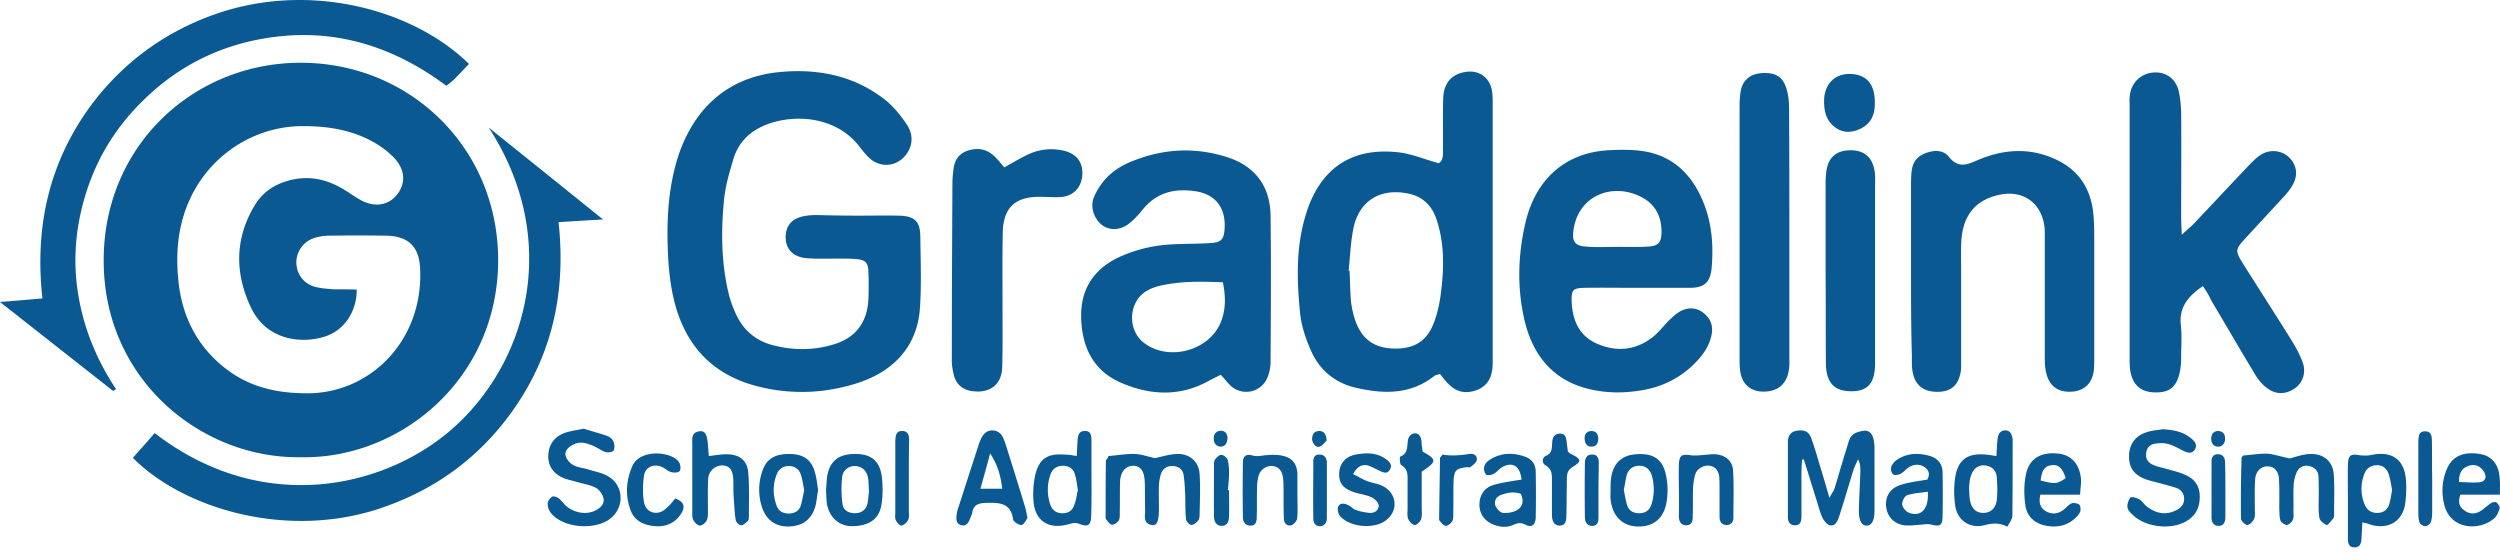
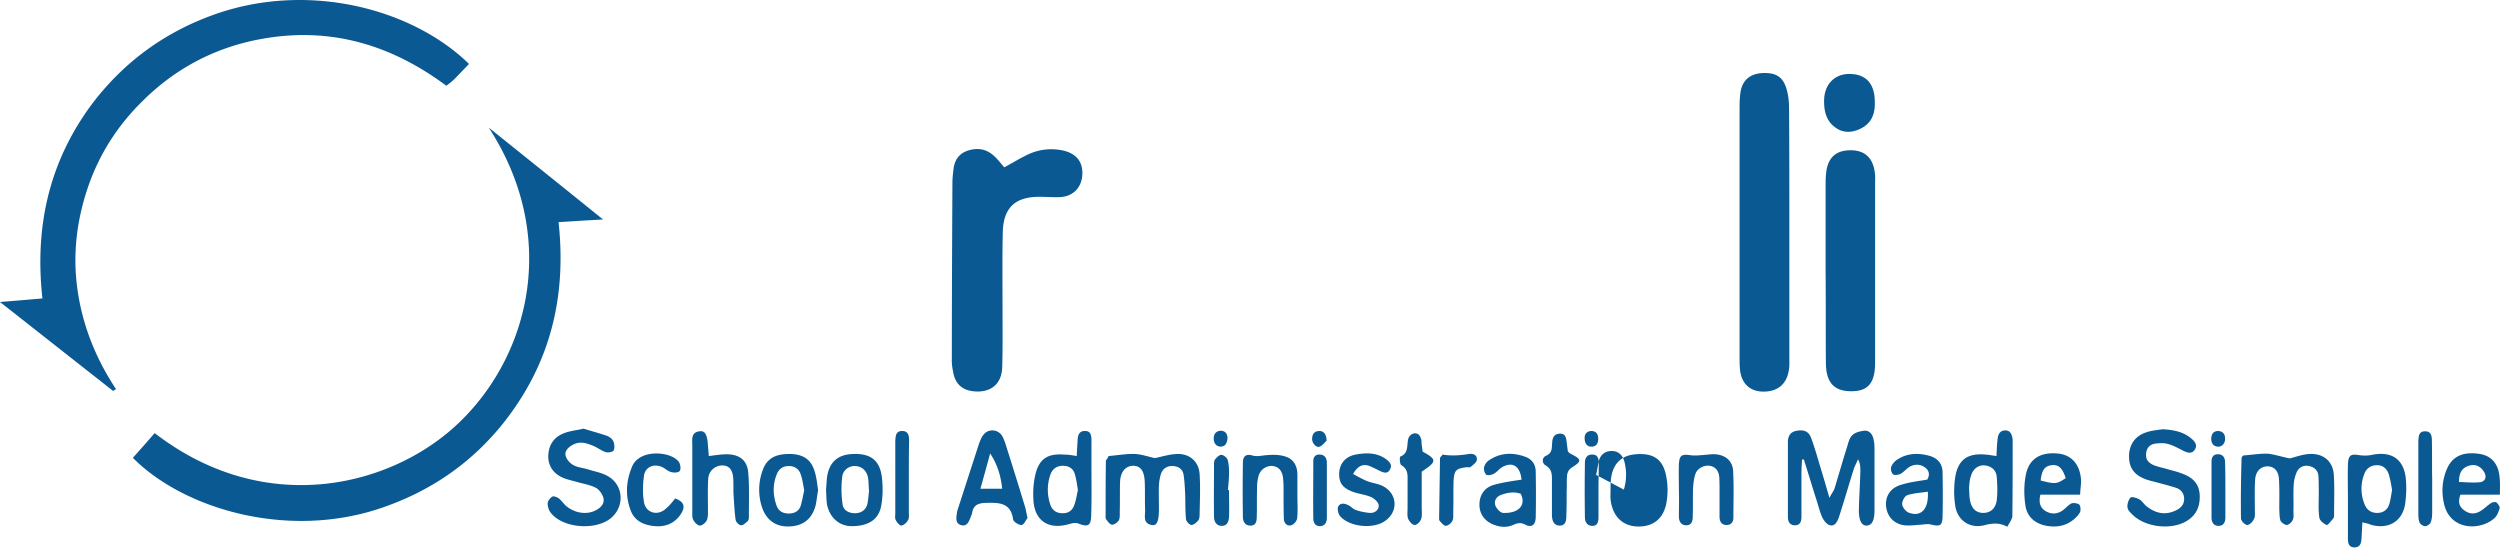
<svg xmlns="http://www.w3.org/2000/svg" fill="none" viewBox="0 0 174 39">
-   <path fill="#0A5992" d="M20.934 31.823c-6.93.102-13.697-5.393-13.717-13.635-.041-7.997 6.213-13.8 13.676-13.82 7.587-.02 13.758 5.864 13.779 13.717 0 8.345-6.87 13.881-13.738 13.738Zm3.896-11.667c0 1.559-.902 2.87-2.256 3.28-1.763.534-4.08.165-5.126-2.07-1.107-2.358-1.107-4.757.267-7.053.574-.964 1.435-1.518 2.522-1.784 1.271-.308 2.44-.062 3.547.574.472.267.923.615 1.394.861.964.492 1.907.308 2.481-.451.595-.78.533-1.702-.205-2.501a5.974 5.974 0 0 0-1.189-.964c-1.6-.984-3.342-1.271-5.188-1.271-3.895 0-7.504 2.686-8.468 6.869-.307 1.312-.328 2.644-.184 3.977.266 2.481 1.353 4.573 3.362 6.09 1.64 1.25 3.527 1.66 5.578 1.66 4.408.021 8.14-3.69 7.873-8.734-.082-1.517-.861-2.214-2.378-2.235-1.333-.02-2.666-.02-3.999 0-.328 0-.676.062-1.004.164a1.798 1.798 0 0 0-1.23 1.62c-.021.779.41 1.476 1.189 1.743.45.143.922.164 1.394.205.554 0 1.087 0 1.62.02ZM59.626 15.01c.984 0 1.988-.02 2.973 0 1.066.04 1.435.39 1.455 1.435.02 1.64.082 3.28-.02 4.921-.144 2.4-1.456 4.1-3.63 5.024-.922.39-1.947.635-2.952.779a12.398 12.398 0 0 1-4.675-.267c-3.116-.779-5.023-2.768-5.823-5.843-.266-1.026-.39-2.092-.45-3.137-.103-2.01-.062-4.02.41-6.008.266-1.148.676-2.215 1.29-3.22 1.375-2.214 3.425-3.403 5.967-3.67 2.625-.266 5.126.185 7.28 1.805.635.472 1.189 1.128 1.64 1.804.43.615.492 1.354.04 2.03-.594.902-1.763 1.087-2.583.37-.287-.247-.512-.554-.738-.841-1.743-2.256-4.941-2.297-6.89-1.333-.901.45-1.537 1.168-1.845 2.112-.287.943-.574 1.907-.676 2.87-.226 2.256-.205 4.511.348 6.726.103.389.246.779.41 1.148.493 1.168 1.354 1.968 2.584 2.296 1.374.37 2.768.39 4.142 0 1.66-.451 2.501-1.558 2.563-3.28.02-.575.02-1.17 0-1.743-.02-.718-.185-.902-.902-.964-.718-.041-1.436-.02-2.153-.02-.451 0-.882 0-1.333-.042-.861-.102-1.353-.615-1.374-1.394-.02-.8.37-1.333 1.23-1.517.287-.062.615-.082.923-.082.943.02 1.866.04 2.788.04ZM100.222 26.02c-.205.082-.328.082-.39.144-1.66 1.312-3.547 1.271-5.474.82-1.435-.328-2.522-1.23-3.117-2.583-.369-.841-.676-1.743-.758-2.645-.226-2.256-.287-4.511.369-6.705.225-.78.553-1.558 1.004-2.215 1.313-1.927 3.281-2.48 5.475-2.234.923.102 1.825.492 2.809.758.349-.225.287-.656.287-1.045.021-1.17-.02-2.317.021-3.486.041-1.066.594-1.681 1.578-1.825.944-.143 1.682.41 1.825 1.374.041.307.041.615.041.922v17.531c0 .267 0 .554-.02.82-.082.698-.39 1.23-1.087 1.497-.656.246-1.292.185-1.825-.287-.307-.266-.533-.574-.738-.84Zm-6.356-7.176h.061c.041.718.041 1.435.103 2.153.061.472.164.943.328 1.394.451 1.23 1.333 1.846 2.645 1.866 1.435.041 2.337-.513 2.83-1.886.266-.718.409-1.517.492-2.297.184-1.599.184-3.198-.329-4.757-.307-.963-.943-1.64-1.988-1.845-1.887-.39-3.363.451-3.794 2.338-.205.984-.246 2.009-.348 3.034ZM153.327 19.91c-1.087.738-1.681 1.518-1.538 2.748.082.718.02 1.435.02 2.153 0 .348-.02.677-.082 1.025-.225 1.087-.696 1.497-1.742 1.476-.985-.02-1.559-.512-1.722-1.538-.041-.266-.041-.553-.041-.82V7.342c0-.246-.021-.472.02-.718a1.752 1.752 0 0 1 1.722-1.579c.82-.04 1.498.472 1.682 1.333.102.451.143.943.163 1.415.021 2.42 0 4.839 0 7.279 0 .369.021.717.041 1.27.39-.368.657-.573.882-.82 1.271-1.332 2.523-2.685 3.794-4.018.267-.267.533-.554.841-.738a1.598 1.598 0 0 1 1.906.143c.533.492.697 1.169.349 1.866-.165.328-.41.636-.656.902-.902.984-1.805 1.948-2.706 2.932-.678.738-.698.84-.186 1.682 1.128 1.784 2.276 3.567 3.403 5.372.309.492.576 1.004.78 1.537.266.698.041 1.415-.533 1.825-.594.41-1.25.451-1.824.062-.39-.246-.719-.636-.944-1.026-1.045-1.722-2.05-3.465-3.076-5.187-.143-.348-.347-.636-.553-.964ZM113.857 20.033c-1.189 0-2.399-.02-3.588 0-.779.02-.902.144-.882.902.041 1.313.492 2.44 1.784 2.994 1.374.595 2.748.451 3.937-.533.389-.328.697-.738 1.066-1.107.246-.226.492-.472.8-.636.512-.266 1.066-.266 1.558.103.512.39.718.902.595 1.537-.165.841-.657 1.497-1.251 2.071-.923.902-2.03 1.476-3.301 1.743-1.251.246-2.522.287-3.753.02-2.686-.553-4.162-2.378-4.736-4.92-.512-2.256-.431-4.532.103-6.787.676-2.788 2.604-4.777 5.741-4.962.84-.04 1.701-.062 2.542.082 1.722.287 2.973 1.312 3.773 2.87.861 1.661 1.046 3.425.882 5.27-.103.984-.513 1.353-1.538 1.353h-3.732Zm-1.312-2.85c.717 0 1.435.02 2.153-.02.738-.041.943-.287.943-1.046 0-1.087-.472-1.948-1.435-2.42-1.989-1.004-4.368-.102-4.696 2.338-.102.78.103 1.087.902 1.128.698.061 1.415.02 2.133.02ZM84.967 26.082l-.738.369c-2.03 1.169-4.142 1.087-6.213.185-1.989-.861-2.747-2.584-2.768-4.634-.02-1.969.964-3.363 2.768-4.163a9.993 9.993 0 0 1 3.363-.82c.964-.061 1.907-.04 2.87-.102.76-.041.944-.267.985-1.025.082-1.436-.636-2.379-2.05-2.584-1.395-.205-2.646.062-3.61 1.23-.287.349-.573.677-.922.964-.595.513-1.353.574-1.886.205-.575-.39-.903-1.23-.657-1.907.165-.43.431-.86.718-1.21.574-.697 1.353-1.148 2.194-1.455 2.05-.78 4.121-.882 6.233-.246 2.03.594 3.158 2.009 3.178 4.142.041 3.383.02 6.766 0 10.149 0 .328-.061.676-.184 1.005a1.596 1.596 0 0 1-2.645.615c-.205-.205-.39-.451-.636-.718Zm.144-6.438c-1.272-.041-2.502-.082-3.753.123-.492.082-1.025.184-1.455.43-1.333.677-1.497 2.687-.328 3.63 1.722 1.373 4.633.594 5.413-1.456.328-.84.328-1.723.123-2.727ZM133.008 18.844v-5.741c0-.308 0-.615.02-.923.021-.615.205-1.148.799-1.435.636-.307 1.395-.369 1.804.164.719.882 1.354.513 2.133.185 1.744-.718 3.527-.82 5.27-.02 1.64.737 2.501 2.07 2.665 3.833.061.636.061 1.292.061 1.948v7.894c0 .308 0 .615-.02.923-.082.922-.574 1.476-1.436 1.579-1.003.102-1.66-.329-1.885-1.292-.103-.39-.103-.82-.103-1.21v-8.714c-.102-1.866-1.497-2.912-3.321-2.44-1.538.39-2.359 1.415-2.482 3.117-.041.676-.02 1.373-.02 2.05v6.254c0 .266.02.553-.021.82-.143.943-.655 1.415-1.558 1.435-.984.02-1.599-.41-1.783-1.333-.082-.369-.062-.738-.062-1.127-.061-2.01-.061-3.999-.061-5.967Z" />
-   <path fill="#0A5992" d="M7.873 27.21C5.29 25.18 2.686 23.13 0 21.017c1.066-.081 1.968-.163 2.953-.246-.554-5.002.471-9.493 3.403-13.47 2.235-2.974 5.126-5.085 8.632-6.316C21.53-1.31 28.746.637 32.642 4.45c-.328.349-.656.677-.984 1.026a5.419 5.419 0 0 1-.595.492c-3.772-2.81-7.935-4.08-12.61-3.301-3.24.533-6.09 1.968-8.447 4.285-1.804 1.743-3.117 3.793-3.916 6.171-.78 2.338-1.046 4.716-.677 7.177.37 2.46 1.292 4.716 2.665 6.787-.082.04-.143.082-.205.123ZM34.017 8.88c2.604 2.09 5.187 4.161 7.955 6.396-1.169.062-2.091.123-3.096.185.574 5.27-.615 9.944-3.875 14.025-2.255 2.809-5.126 4.756-8.57 5.905-6.541 2.173-13.718-.02-17.183-3.527.513-.574 1.025-1.148 1.517-1.722 7.833 6.048 16.813 3.67 21.406-.944 4.737-4.715 6.705-12.835 1.846-20.319ZM124.539 16.26v8.612c0 .308.021.615-.041.923-.164 1.005-.861 1.517-1.907 1.456-.902-.062-1.435-.656-1.496-1.64-.021-.267-.021-.554-.021-.82V7.67c0-.41 0-.82.062-1.23.123-.862.676-1.313 1.537-1.354.944-.04 1.436.267 1.682 1.148.123.43.164.882.164 1.313.02 2.911.02 5.823.02 8.714ZM69.898 11.647c.533-.287.963-.553 1.415-.779.84-.451 1.742-.595 2.686-.39.902.206 1.373.78 1.332 1.661-.04.903-.635 1.538-1.558 1.58-.471.02-.964-.021-1.435-.021-1.661 0-2.481.738-2.543 2.399-.04 1.701-.02 3.424-.02 5.126 0 1.435.02 2.87-.02 4.305-.021 1.21-.82 1.846-2.03 1.702-.718-.082-1.19-.471-1.354-1.189-.082-.37-.143-.738-.123-1.107 0-4.06.02-8.14.041-12.2 0-.349.041-.677.082-1.025.103-.677.472-1.107 1.148-1.271.656-.165 1.21-.021 1.702.45.226.206.41.452.677.76ZM127.062 18.967v-5.946c0-.349 0-.677.042-1.025.123-1.046.697-1.538 1.702-1.538.984 0 1.558.533 1.681 1.558.041.267.02.554.02.82v12.487c-.02 1.333-.492 1.887-1.599 1.907-1.23.02-1.804-.574-1.825-1.927-.021-2.091 0-4.203-.021-6.336.021 0 .021 0 0 0ZM125.422 31.987a15.42 15.42 0 0 0-.041.984v2.973c0 .349-.082.636-.492.615-.329-.02-.451-.266-.451-.574v-5.228c0-.43.205-.718.635-.78.472-.081.82.042.984.513.287.759.492 1.559.738 2.338.165.553.329 1.107.533 1.825.165-.328.308-.492.37-.698.286-.943.553-1.886.86-2.85.083-.287.165-.635.37-.82.184-.184.512-.266.8-.307.348-.041.574.205.656.533.061.225.082.471.082.697v4.306c0 .717-.184 1.045-.533 1.066-.37.02-.574-.37-.554-1.148.02-.882.082-1.764.102-2.645 0-.267 0-.533-.163-.82-.103.246-.227.471-.308.717-.266.84-.513 1.702-.779 2.543-.082.266-.165.533-.247.779-.102.287-.266.635-.614.553-.206-.04-.411-.307-.534-.533-.164-.369-.266-.779-.389-1.168-.308-.964-.595-1.928-.902-2.891-.021.02-.082.02-.123.02ZM159.376 31.905c.411-.103.882-.287 1.395-.308.943-.04 1.599.513 1.661 1.436.061.922.02 1.845.02 2.768 0 .102 0 .225-.061.287-.143.164-.37.471-.452.451-.204-.082-.492-.308-.512-.513-.082-.533-.041-1.086-.041-1.64 0-.41 0-.82-.021-1.23-.02-.39-.267-.636-.635-.718-.369-.082-.697.062-.862.39a2.576 2.576 0 0 0-.225.881c-.041.616 0 1.23-.02 1.846 0 .205.041.43-.041.615-.061.164-.267.348-.41.369-.144 0-.39-.164-.452-.308-.082-.246-.061-.533-.082-.8 0-.676.021-1.373-.02-2.05-.02-.594-.329-.902-.759-.922-.491-.02-.861.328-.902.922-.041.677-.02 1.374-.02 2.05 0 .247.041.513-.062.698-.081.184-.308.41-.471.41-.143 0-.431-.287-.431-.451-.021-1.395 0-2.789.041-4.203 0-.083.102-.164.123-.185.614-.041 1.168-.143 1.722-.123.492.061.964.225 1.517.328ZM77.156 31.741c.676-.061 1.27-.164 1.845-.144.451.021.902.185 1.374.287.512-.102 1.066-.287 1.62-.287.84 0 1.435.554 1.496 1.374.062.943.02 1.907 0 2.87 0 .124-.02.308-.102.39-.123.144-.308.308-.472.308-.144-.02-.348-.246-.369-.39-.061-.574-.04-1.148-.061-1.743-.02-.45-.041-.881-.103-1.312-.041-.39-.308-.615-.697-.656-.41-.04-.738.144-.882.533a3.446 3.446 0 0 0-.143.8c-.02.553 0 1.087 0 1.64 0 .882-.144 1.21-.513 1.128-.636-.123-.43-.677-.45-1.087-.022-.615 0-1.23-.022-1.845-.02-.82-.287-1.19-.82-1.19-.533.021-.881.431-.902 1.149-.02.676 0 1.353-.02 2.05 0 .205.02.43-.062.595-.082.143-.307.307-.471.307-.144 0-.287-.205-.41-.369-.062-.061-.041-.205-.041-.307 0-1.272 0-2.522.02-3.793.061-.082.164-.226.185-.308ZM150.518 29.875c.738.041 1.436.164 2.01.656.245.205.45.472.204.8-.204.267-.471.184-.737.061-.37-.184-.719-.39-1.108-.492-.287-.082-.594-.061-.902-.02-.37.061-.595.308-.615.718-.041.41.204.635.533.779.307.123.656.184.984.287.369.102.718.184 1.067.328.696.266 1.127.717 1.148 1.517.02.78-.267 1.394-.964 1.784-1.046.595-2.748.41-3.65-.41-.164-.164-.39-.349-.411-.554-.041-.225.063-.533.206-.697.082-.082.431.02.615.123.205.123.329.349.513.492.615.472 1.271.636 2.01.287.368-.164.614-.43.594-.86-.02-.37-.247-.636-.615-.739-.39-.123-.78-.226-1.17-.328-.286-.082-.594-.144-.881-.246-.82-.308-1.168-.8-1.168-1.6 0-.82.429-1.435 1.23-1.68.349-.124.737-.144 1.107-.206ZM40.619 29.834c.512.164 1.066.308 1.599.492.184.062.39.205.471.39.083.184.103.471.021.635-.041.103-.369.164-.533.123-.328-.102-.595-.328-.902-.45-.451-.185-.902-.329-1.374-.083-.328.164-.615.43-.533.78.061.245.307.533.553.656.288.164.657.184.985.287.45.143.943.225 1.353.45 1.087.575 1.25 1.99.369 2.85-1.005.985-3.424.841-4.285-.266-.144-.164-.226-.43-.226-.656 0-.164.164-.369.308-.472.102-.061.328.021.45.103.185.143.329.349.493.513.636.553 1.538.676 2.173.287.328-.185.554-.472.451-.841-.082-.267-.287-.554-.512-.677-.349-.184-.78-.266-1.169-.369-.349-.102-.738-.184-1.066-.307-.656-.267-1.066-.759-1.087-1.477 0-.738.328-1.332 1.025-1.62.41-.184.903-.225 1.436-.348ZM71.517 36.047c-.103.123-.246.471-.41.492-.185.02-.575-.226-.595-.39-.164-1.189-1.005-1.168-1.907-1.148-.513.02-.861.144-.943.697-.02.103-.062.185-.103.287-.123.328-.266.697-.697.554-.369-.123-.307-.492-.266-.8.02-.205.102-.39.164-.594.45-1.395.902-2.789 1.353-4.183.082-.246.184-.513.349-.718.348-.43 1.004-.369 1.291.103.082.143.144.307.205.471.472 1.497.944 2.994 1.395 4.49.061.206.082.41.164.739Zm-1.764-2.03c-.102-.923-.328-1.681-.84-2.46-.205.779-.43 1.578-.677 2.46h1.517ZM138.954 31.741c.02-.492.041-.861.082-1.23.04-.287.163-.533.492-.554.348-.02.472.205.533.513 0 .04.02.061.02.102 0 1.784 0 3.548-.02 5.331 0 .226-.206.472-.349.759-.574-.307-1.066-.246-1.62-.102-1.005.246-1.865-.35-2.01-1.374a6.8 6.8 0 0 1-.02-1.825c.165-1.333.841-1.845 2.153-1.722.247.02.431.061.739.102Zm-1.908 2.215c.021.369.021.615.062.84.102.595.43.902.923.902.492 0 .86-.287.943-.881.062-.534.041-1.087 0-1.62-.041-.451-.328-.738-.8-.8-.431-.061-.84.205-.985.697-.122.328-.122.656-.143.861ZM164.42 36.354c-.02.43-.041.8-.061 1.17-.022.286-.104.553-.451.573-.431.02-.493-.287-.493-.615v-2.665c0-.82-.02-1.64 0-2.46.021-.677.184-.78.799-.677.288.04.595.04.862-.021 1.414-.287 2.276.328 2.378 1.763.041.513.02 1.026-.041 1.538-.143 1.292-1.148 1.927-2.419 1.558-.165-.082-.328-.102-.574-.164Zm2.07-2.255c-.061-.349-.123-.718-.225-1.066-.123-.39-.39-.656-.819-.656-.411 0-.739.205-.883.594a2.807 2.807 0 0 0 .041 2.194c.164.37.493.554.903.533.429-.02.697-.266.799-.656.082-.287.123-.595.184-.943ZM74.941 31.741c.02-.41.041-.78.062-1.148.02-.349.143-.615.533-.595.369 0 .41.287.43.574v2.05c0 1.087.021 2.195-.02 3.281-.02.657-.205.8-.84.554-.308-.123-.513-.02-.78.041-1.374.37-2.317-.267-2.399-1.681-.04-.595 0-1.23.144-1.825.266-1.066.86-1.435 1.968-1.353.287 0 .554.04.902.102Zm.082 2.358c-.061-.328-.102-.718-.205-1.066-.102-.41-.41-.615-.84-.615-.41 0-.718.205-.862.594a3.18 3.18 0 0 0-.02 2.092c.123.39.41.615.84.615.431.02.718-.205.841-.595.123-.328.164-.656.246-1.025ZM49.333 31.741c.492-.061.86-.123 1.23-.123.902 0 1.456.41 1.517 1.312.082 1.005.041 2.05.041 3.055 0 .103-.02.226-.082.287-.143.123-.328.308-.471.287-.144-.02-.349-.225-.37-.39-.081-.573-.102-1.147-.143-1.721-.02-.37 0-.76-.02-1.128-.041-.615-.267-.902-.718-.923a.98.98 0 0 0-1.025.923c-.041.676-.02 1.353-.02 2.05 0 .267.02.574-.062.8-.062.184-.328.41-.492.41-.164 0-.39-.226-.472-.41-.082-.164-.062-.39-.062-.595v-4.593c0-.39-.102-.881.493-.963.39-.062.553.225.594.984.02.205.041.43.062.738ZM144.777 34.427h-2.768c-.123.554-.021.902.369 1.148.431.246.84.205 1.23-.082.185-.143.349-.348.554-.45.143-.062.39-.021.533.06.102.062.123.308.102.452-.02.123-.123.246-.204.348-.575.636-1.292.84-2.133.697-.819-.143-1.393-.635-1.497-1.455-.102-.718-.102-1.497.061-2.215.268-1.087 1.107-1.497 2.298-1.353.881.123 1.434.759 1.516 1.784.022.287-.041.594-.061 1.066Zm-2.748-.984c1.026.266 1.128.246 1.744-.164-.226-.697-.492-.964-.984-.902-.472.061-.678.328-.76 1.066ZM134.136 33.381c.204-.348.123-.635-.145-.84-.327-.246-.717-.246-1.066-.062-.225.123-.409.37-.635.492-.143.082-.431.123-.533.041-.123-.102-.184-.39-.123-.533.082-.205.267-.41.451-.512.697-.451 1.497-.451 2.255-.226.534.164.862.554.862 1.148.021 1.025.021 2.05 0 3.076-.02.635-.185.697-.841.533-.205-.041-.431 0-.656.02-.431.021-.882.103-1.291.021-.719-.164-1.109-.697-1.15-1.394-.02-.677.349-1.21 1.087-1.415.596-.185 1.19-.246 1.785-.349Zm.041.841c-.533.082-1.005.102-1.436.246-.184.062-.369.43-.349.636.022.205.247.492.451.574.842.328 1.416-.226 1.334-1.456ZM173.994 34.427h-2.747c-.225.595-.021.923.349 1.148.349.226.717.205 1.066-.02.266-.164.472-.39.738-.554.102-.061.308-.082.369-.02.102.102.246.307.205.41-.082.246-.184.533-.389.697-.984.861-3.076.84-3.486-1.046-.185-.84-.123-1.62.204-2.399.39-.902 1.149-1.23 2.298-1.046.799.124 1.311.698 1.373 1.661.041.328.02.656.02 1.17Zm-2.85-.882c.513.021.985.062 1.436.021.409-.041.533-.39.286-.759-.225-.348-.574-.512-.963-.41-.471.123-.759.41-.759 1.148ZM105.902 33.381c-.103-.922-.595-1.25-1.292-.902-.246.123-.41.37-.636.492-.143.082-.43.144-.533.062-.123-.103-.184-.37-.143-.533a.804.804 0 0 1 .348-.472c.8-.533 1.661-.553 2.543-.225.471.184.697.553.697 1.045.02 1.066.02 2.112 0 3.178-.021.513-.287.718-.718.492-.348-.184-.574-.102-.861.021-.471.205-.943.143-1.394-.041-.636-.267-.964-.78-.943-1.435.02-.656.389-1.169 1.066-1.333.594-.164 1.21-.246 1.866-.349Zm-.062.985c-.471-.164-.922-.082-1.374.082-.328.123-.492.41-.389.738.082.205.328.492.533.512.349.02.759-.04 1.025-.225.369-.246.431-.677.205-1.107ZM130.486 7.157c.02.82-.268 1.435-.964 1.784-.574.287-1.189.348-1.743-.041-.697-.472-.841-1.21-.82-1.969.041-1.086.738-1.763 1.702-1.783 1.21-.021 1.845.676 1.825 2.009ZM112.095 34.038c0-.205 0-.41.02-.616.103-1.107.698-1.722 1.723-1.804 1.23-.102 1.907.328 2.132 1.538a4.973 4.973 0 0 1 0 1.907c-.225 1.107-1.004 1.64-2.071 1.578-1.025-.061-1.681-.758-1.804-1.886-.02-.246 0-.471 0-.718 0 0 .02 0 0 0Zm.923.04c.061.35.123.718.225 1.067.123.41.431.574.861.574.431 0 .718-.226.841-.615a3.531 3.531 0 0 0 .021-2.01c-.123-.39-.39-.656-.8-.676-.451-.02-.8.184-.943.635-.082.328-.123.656-.205 1.026ZM94.174 32.992c.349.184.636.348.923.472.348.143.738.184 1.066.328 1.087.492 1.21 1.783.246 2.46-.82.594-2.481.43-3.137-.328-.123-.144-.205-.472-.144-.636.123-.307.451-.266.718-.123.184.082.328.267.513.328a4 4 0 0 0 .984.205c.348.02.635-.205.615-.533-.02-.205-.287-.45-.492-.553-.41-.185-.861-.226-1.272-.37-.758-.266-1.025-.655-.984-1.353.041-.635.452-1.127 1.149-1.25.758-.144 1.496-.144 2.152.348.226.185.41.39.226.697-.185.328-.451.205-.718.082-.246-.123-.492-.246-.738-.348-.39-.123-.758-.041-1.107.574ZM57.492 34.12c.02-.308.041-.595.062-.862.143-1.087.758-1.64 1.845-1.66 1.23-.042 1.866.471 1.989 1.701.061.595.061 1.23-.041 1.825-.144.943-.78 1.476-2.01 1.497-.922.02-1.599-.595-1.783-1.538-.041-.328-.041-.656-.062-.964Zm2.994.06c-.041-.368-.02-.696-.082-.983-.103-.43-.39-.718-.841-.759-.43-.041-.882.246-.943.738a7.415 7.415 0 0 0 .02 1.907c.041.39.37.615.8.636.451.02.8-.185.923-.616.082-.328.082-.676.123-.922ZM56.939 34.12c-.082.45-.103.779-.185 1.107-.267.922-.881 1.394-1.866 1.415-.881.02-1.538-.431-1.845-1.313a3.913 3.913 0 0 1 .04-2.604c.288-.8.862-1.128 1.846-1.128.902 0 1.477.329 1.743 1.128.164.472.205.984.267 1.395Zm-.964 0c-.082-.39-.123-.76-.246-1.108-.123-.39-.472-.594-.861-.574-.37 0-.656.205-.8.554-.287.717-.287 1.456-.02 2.194.123.348.39.533.779.553.41.02.758-.123.902-.533.102-.348.164-.717.246-1.086ZM116.851 34.14c0-.615-.021-1.23 0-1.845.041-.595.184-.698.779-.616.246.042.513.021.779 0 .349-.02.677-.081 1.005-.061.697.062 1.169.472 1.21 1.148.061 1.087.02 2.174.02 3.26 0 .328-.184.533-.513.513-.328-.02-.451-.267-.451-.574v-1.846c0-.307 0-.615-.02-.922-.041-.41-.246-.718-.677-.78-.369-.06-.861.185-.984.575-.102.307-.143.656-.164 1.005-.02.656 0 1.291-.02 1.947 0 .287-.062.595-.411.615-.369.021-.553-.246-.553-.594 0-.595.02-1.21 0-1.825ZM90.299 34.55c0 .513.04 1.025-.02 1.538-.021.184-.247.43-.41.471-.308.082-.513-.164-.513-.471-.02-.615-.02-1.23-.02-1.846 0-.348 0-.676-.042-1.025-.061-.39-.246-.717-.697-.779-.41-.061-.882.226-1.005.697a3.295 3.295 0 0 0-.102.902c-.02.657 0 1.292-.02 1.948 0 .287-.062.595-.41.595-.37.02-.554-.246-.554-.595-.02-1.25-.02-2.522 0-3.773 0-.471.225-.635.656-.512.348.102.656 0 .984-.02.451-.042.963-.042 1.394.122.513.185.759.657.759 1.23v1.518ZM46.994 34.694c.677.246.677.615.43 1.025-.41.676-1.066.963-1.824.902-.738-.062-1.415-.328-1.702-1.087-.39-1.025-.328-2.07.103-3.075.532-1.251 2.768-1.046 3.26-.287.102.164.143.492.04.615-.102.123-.43.123-.614.061-.226-.061-.39-.246-.616-.348-.574-.246-1.168 0-1.25.615-.082.594-.103 1.23 0 1.825.123.779.984 1.004 1.558.43.226-.184.41-.43.615-.676ZM109.122 31.413c.082.082.123.144.185.164.779.39.799.513.123.943-.287.185-.349.39-.37.656-.02.349 0 .677-.02 1.026 0 .553 0 1.086-.021 1.64 0 .348-.02.758-.492.738-.41-.02-.512-.39-.512-.759v-2.358c0-.41.02-.8-.431-1.066-.287-.164-.266-.553.021-.676.471-.206.389-.575.43-.944.021-.348.164-.594.554-.594.369 0 .41.287.451.574.02.225.061.471.082.656ZM99.013 31.433c1.025.554.984.698-.062 1.395v2.48c0 .267.041.575-.041.82-.062.185-.308.431-.451.41-.164 0-.37-.245-.451-.43-.082-.205-.041-.471-.041-.717v-1.846c0-.43.061-.881-.43-1.168-.124-.062-.124-.575-.083-.595.595-.226.451-.759.554-1.21.082-.348.45-.512.697-.348.103.061.164.205.205.328.04.123.02.266.04.41.022.143.042.266.063.471ZM169.28 33.3v2.357c0 .226-.02.492-.103.697-.041.123-.246.267-.389.267-.144 0-.349-.144-.39-.267-.082-.205-.082-.471-.082-.697v-4.9c.021-.349 0-.738.472-.738s.472.41.472.738c.02.84 0 1.681.02 2.542 0 0-.02 0 0 0ZM63.254 33.32v2.255c0 .205.041.43-.04.595-.083.184-.288.369-.472.41-.103.02-.308-.205-.39-.37-.082-.143-.04-.327-.04-.491v-5.003c.02-.349.02-.738.512-.718.41.02.45.349.45.677-.02.881-.02 1.763-.02 2.645ZM100.408 31.639c.595.102 1.21.061 1.825-.041.267-.041.595.04.554.41-.021.184-.267.348-.431.492-.062.061-.205 0-.308.02-.738.103-.84.226-.881.984-.021.718 0 1.436-.021 2.153 0 .205.021.43-.061.595-.082.164-.287.328-.451.348-.144 0-.308-.205-.431-.348-.041-.041-.041-.123-.041-.205l.062-4.183c.041-.062.102-.123.184-.226ZM85.541 34.12c0 .614.02 1.23 0 1.845-.02.328-.123.635-.513.635-.369 0-.533-.307-.533-.635-.02-1.23 0-2.46 0-3.69 0-.103.021-.226.062-.288.123-.143.287-.328.451-.328.144 0 .37.184.43.328.083.287.103.595.103.902 0 .41-.04.82-.082 1.23.02-.02.062 0 .082 0ZM92.349 34.201v1.846c0 .307-.144.553-.451.574-.328.02-.492-.226-.492-.533-.02-1.333 0-2.666 0-3.998 0-.267.143-.472.43-.452.328 0 .492.206.513.513v2.05ZM154.886 34.14v1.845c0 .328-.102.636-.513.615-.328-.02-.451-.287-.451-.574V32.13c0-.307.123-.533.492-.512.329.02.451.267.451.574.021.656.021 1.312.021 1.948ZM111.254 34.14v1.845c0 .287-.042.595-.39.615-.369.02-.554-.246-.554-.594-.02-1.25-.02-2.522 0-3.773 0-.328.123-.615.533-.594.369 0 .431.307.431.574 0 .635-.02 1.291-.02 1.927ZM92.328 30.675c-.103.082-.246.308-.472.41-.246.102-.553-.246-.533-.574.02-.308.164-.513.513-.513.287 0 .492.226.492.677ZM154.393 29.998c.308.02.471.205.471.513.021.349-.225.615-.533.574-.328-.041-.431-.287-.431-.574.021-.287.144-.513.493-.513ZM111.234 30.552c0 .287-.123.533-.451.533-.328.02-.472-.226-.492-.533-.021-.308.123-.533.451-.554.349 0 .492.205.492.554ZM85.438 30.49c-.04.349-.143.595-.492.595-.328-.02-.471-.267-.471-.574 0-.308.164-.513.492-.533.39.02.45.287.471.512Z" />
+   <path fill="#0A5992" d="M7.873 27.21C5.29 25.18 2.686 23.13 0 21.017c1.066-.081 1.968-.163 2.953-.246-.554-5.002.471-9.493 3.403-13.47 2.235-2.974 5.126-5.085 8.632-6.316C21.53-1.31 28.746.637 32.642 4.45c-.328.349-.656.677-.984 1.026a5.419 5.419 0 0 1-.595.492c-3.772-2.81-7.935-4.08-12.61-3.301-3.24.533-6.09 1.968-8.447 4.285-1.804 1.743-3.117 3.793-3.916 6.171-.78 2.338-1.046 4.716-.677 7.177.37 2.46 1.292 4.716 2.665 6.787-.082.04-.143.082-.205.123ZM34.017 8.88c2.604 2.09 5.187 4.161 7.955 6.396-1.169.062-2.091.123-3.096.185.574 5.27-.615 9.944-3.875 14.025-2.255 2.809-5.126 4.756-8.57 5.905-6.541 2.173-13.718-.02-17.183-3.527.513-.574 1.025-1.148 1.517-1.722 7.833 6.048 16.813 3.67 21.406-.944 4.737-4.715 6.705-12.835 1.846-20.319ZM124.539 16.26v8.612c0 .308.021.615-.041.923-.164 1.005-.861 1.517-1.907 1.456-.902-.062-1.435-.656-1.496-1.64-.021-.267-.021-.554-.021-.82V7.67c0-.41 0-.82.062-1.23.123-.862.676-1.313 1.537-1.354.944-.04 1.436.267 1.682 1.148.123.43.164.882.164 1.313.02 2.911.02 5.823.02 8.714ZM69.898 11.647c.533-.287.963-.553 1.415-.779.84-.451 1.742-.595 2.686-.39.902.206 1.373.78 1.332 1.661-.04.903-.635 1.538-1.558 1.58-.471.02-.964-.021-1.435-.021-1.661 0-2.481.738-2.543 2.399-.04 1.701-.02 3.424-.02 5.126 0 1.435.02 2.87-.02 4.305-.021 1.21-.82 1.846-2.03 1.702-.718-.082-1.19-.471-1.354-1.189-.082-.37-.143-.738-.123-1.107 0-4.06.02-8.14.041-12.2 0-.349.041-.677.082-1.025.103-.677.472-1.107 1.148-1.271.656-.165 1.21-.021 1.702.45.226.206.41.452.677.76ZM127.062 18.967v-5.946c0-.349 0-.677.042-1.025.123-1.046.697-1.538 1.702-1.538.984 0 1.558.533 1.681 1.558.041.267.02.554.02.82v12.487c-.02 1.333-.492 1.887-1.599 1.907-1.23.02-1.804-.574-1.825-1.927-.021-2.091 0-4.203-.021-6.336.021 0 .021 0 0 0ZM125.422 31.987a15.42 15.42 0 0 0-.041.984v2.973c0 .349-.082.636-.492.615-.329-.02-.451-.266-.451-.574v-5.228c0-.43.205-.718.635-.78.472-.081.82.042.984.513.287.759.492 1.559.738 2.338.165.553.329 1.107.533 1.825.165-.328.308-.492.37-.698.286-.943.553-1.886.86-2.85.083-.287.165-.635.37-.82.184-.184.512-.266.8-.307.348-.041.574.205.656.533.061.225.082.471.082.697v4.306c0 .717-.184 1.045-.533 1.066-.37.02-.574-.37-.554-1.148.02-.882.082-1.764.102-2.645 0-.267 0-.533-.163-.82-.103.246-.227.471-.308.717-.266.84-.513 1.702-.779 2.543-.082.266-.165.533-.247.779-.102.287-.266.635-.614.553-.206-.04-.411-.307-.534-.533-.164-.369-.266-.779-.389-1.168-.308-.964-.595-1.928-.902-2.891-.021.02-.082.02-.123.02ZM159.376 31.905c.411-.103.882-.287 1.395-.308.943-.04 1.599.513 1.661 1.436.061.922.02 1.845.02 2.768 0 .102 0 .225-.061.287-.143.164-.37.471-.452.451-.204-.082-.492-.308-.512-.513-.082-.533-.041-1.086-.041-1.64 0-.41 0-.82-.021-1.23-.02-.39-.267-.636-.635-.718-.369-.082-.697.062-.862.39a2.576 2.576 0 0 0-.225.881c-.041.616 0 1.23-.02 1.846 0 .205.041.43-.041.615-.061.164-.267.348-.41.369-.144 0-.39-.164-.452-.308-.082-.246-.061-.533-.082-.8 0-.676.021-1.373-.02-2.05-.02-.594-.329-.902-.759-.922-.491-.02-.861.328-.902.922-.041.677-.02 1.374-.02 2.05 0 .247.041.513-.062.698-.081.184-.308.41-.471.41-.143 0-.431-.287-.431-.451-.021-1.395 0-2.789.041-4.203 0-.083.102-.164.123-.185.614-.041 1.168-.143 1.722-.123.492.061.964.225 1.517.328ZM77.156 31.741c.676-.061 1.27-.164 1.845-.144.451.021.902.185 1.374.287.512-.102 1.066-.287 1.62-.287.84 0 1.435.554 1.496 1.374.062.943.02 1.907 0 2.87 0 .124-.02.308-.102.39-.123.144-.308.308-.472.308-.144-.02-.348-.246-.369-.39-.061-.574-.04-1.148-.061-1.743-.02-.45-.041-.881-.103-1.312-.041-.39-.308-.615-.697-.656-.41-.04-.738.144-.882.533a3.446 3.446 0 0 0-.143.8c-.02.553 0 1.087 0 1.64 0 .882-.144 1.21-.513 1.128-.636-.123-.43-.677-.45-1.087-.022-.615 0-1.23-.022-1.845-.02-.82-.287-1.19-.82-1.19-.533.021-.881.431-.902 1.149-.02.676 0 1.353-.02 2.05 0 .205.02.43-.062.595-.082.143-.307.307-.471.307-.144 0-.287-.205-.41-.369-.062-.061-.041-.205-.041-.307 0-1.272 0-2.522.02-3.793.061-.082.164-.226.185-.308ZM150.518 29.875c.738.041 1.436.164 2.01.656.245.205.45.472.204.8-.204.267-.471.184-.737.061-.37-.184-.719-.39-1.108-.492-.287-.082-.594-.061-.902-.02-.37.061-.595.308-.615.718-.041.41.204.635.533.779.307.123.656.184.984.287.369.102.718.184 1.067.328.696.266 1.127.717 1.148 1.517.02.78-.267 1.394-.964 1.784-1.046.595-2.748.41-3.65-.41-.164-.164-.39-.349-.411-.554-.041-.225.063-.533.206-.697.082-.082.431.02.615.123.205.123.329.349.513.492.615.472 1.271.636 2.01.287.368-.164.614-.43.594-.86-.02-.37-.247-.636-.615-.739-.39-.123-.78-.226-1.17-.328-.286-.082-.594-.144-.881-.246-.82-.308-1.168-.8-1.168-1.6 0-.82.429-1.435 1.23-1.68.349-.124.737-.144 1.107-.206ZM40.619 29.834c.512.164 1.066.308 1.599.492.184.062.39.205.471.39.083.184.103.471.021.635-.041.103-.369.164-.533.123-.328-.102-.595-.328-.902-.45-.451-.185-.902-.329-1.374-.083-.328.164-.615.43-.533.78.061.245.307.533.553.656.288.164.657.184.985.287.45.143.943.225 1.353.45 1.087.575 1.25 1.99.369 2.85-1.005.985-3.424.841-4.285-.266-.144-.164-.226-.43-.226-.656 0-.164.164-.369.308-.472.102-.061.328.021.45.103.185.143.329.349.493.513.636.553 1.538.676 2.173.287.328-.185.554-.472.451-.841-.082-.267-.287-.554-.512-.677-.349-.184-.78-.266-1.169-.369-.349-.102-.738-.184-1.066-.307-.656-.267-1.066-.759-1.087-1.477 0-.738.328-1.332 1.025-1.62.41-.184.903-.225 1.436-.348ZM71.517 36.047c-.103.123-.246.471-.41.492-.185.02-.575-.226-.595-.39-.164-1.189-1.005-1.168-1.907-1.148-.513.02-.861.144-.943.697-.02.103-.062.185-.103.287-.123.328-.266.697-.697.554-.369-.123-.307-.492-.266-.8.02-.205.102-.39.164-.594.45-1.395.902-2.789 1.353-4.183.082-.246.184-.513.349-.718.348-.43 1.004-.369 1.291.103.082.143.144.307.205.471.472 1.497.944 2.994 1.395 4.49.061.206.082.41.164.739Zm-1.764-2.03c-.102-.923-.328-1.681-.84-2.46-.205.779-.43 1.578-.677 2.46h1.517ZM138.954 31.741c.02-.492.041-.861.082-1.23.04-.287.163-.533.492-.554.348-.02.472.205.533.513 0 .04.02.061.02.102 0 1.784 0 3.548-.02 5.331 0 .226-.206.472-.349.759-.574-.307-1.066-.246-1.62-.102-1.005.246-1.865-.35-2.01-1.374a6.8 6.8 0 0 1-.02-1.825c.165-1.333.841-1.845 2.153-1.722.247.02.431.061.739.102Zm-1.908 2.215c.021.369.021.615.062.84.102.595.43.902.923.902.492 0 .86-.287.943-.881.062-.534.041-1.087 0-1.62-.041-.451-.328-.738-.8-.8-.431-.061-.84.205-.985.697-.122.328-.122.656-.143.861ZM164.42 36.354c-.02.43-.041.8-.061 1.17-.022.286-.104.553-.451.573-.431.02-.493-.287-.493-.615v-2.665c0-.82-.02-1.64 0-2.46.021-.677.184-.78.799-.677.288.04.595.04.862-.021 1.414-.287 2.276.328 2.378 1.763.041.513.02 1.026-.041 1.538-.143 1.292-1.148 1.927-2.419 1.558-.165-.082-.328-.102-.574-.164Zm2.07-2.255c-.061-.349-.123-.718-.225-1.066-.123-.39-.39-.656-.819-.656-.411 0-.739.205-.883.594a2.807 2.807 0 0 0 .041 2.194c.164.37.493.554.903.533.429-.02.697-.266.799-.656.082-.287.123-.595.184-.943ZM74.941 31.741c.02-.41.041-.78.062-1.148.02-.349.143-.615.533-.595.369 0 .41.287.43.574v2.05c0 1.087.021 2.195-.02 3.281-.02.657-.205.8-.84.554-.308-.123-.513-.02-.78.041-1.374.37-2.317-.267-2.399-1.681-.04-.595 0-1.23.144-1.825.266-1.066.86-1.435 1.968-1.353.287 0 .554.04.902.102Zm.082 2.358c-.061-.328-.102-.718-.205-1.066-.102-.41-.41-.615-.84-.615-.41 0-.718.205-.862.594a3.18 3.18 0 0 0-.02 2.092c.123.39.41.615.84.615.431.02.718-.205.841-.595.123-.328.164-.656.246-1.025ZM49.333 31.741c.492-.061.86-.123 1.23-.123.902 0 1.456.41 1.517 1.312.082 1.005.041 2.05.041 3.055 0 .103-.02.226-.082.287-.143.123-.328.308-.471.287-.144-.02-.349-.225-.37-.39-.081-.573-.102-1.147-.143-1.721-.02-.37 0-.76-.02-1.128-.041-.615-.267-.902-.718-.923a.98.98 0 0 0-1.025.923c-.041.676-.02 1.353-.02 2.05 0 .267.02.574-.062.8-.062.184-.328.41-.492.41-.164 0-.39-.226-.472-.41-.082-.164-.062-.39-.062-.595v-4.593c0-.39-.102-.881.493-.963.39-.062.553.225.594.984.02.205.041.43.062.738ZM144.777 34.427h-2.768c-.123.554-.021.902.369 1.148.431.246.84.205 1.23-.082.185-.143.349-.348.554-.45.143-.062.39-.021.533.06.102.062.123.308.102.452-.02.123-.123.246-.204.348-.575.636-1.292.84-2.133.697-.819-.143-1.393-.635-1.497-1.455-.102-.718-.102-1.497.061-2.215.268-1.087 1.107-1.497 2.298-1.353.881.123 1.434.759 1.516 1.784.022.287-.041.594-.061 1.066Zm-2.748-.984c1.026.266 1.128.246 1.744-.164-.226-.697-.492-.964-.984-.902-.472.061-.678.328-.76 1.066ZM134.136 33.381c.204-.348.123-.635-.145-.84-.327-.246-.717-.246-1.066-.062-.225.123-.409.37-.635.492-.143.082-.431.123-.533.041-.123-.102-.184-.39-.123-.533.082-.205.267-.41.451-.512.697-.451 1.497-.451 2.255-.226.534.164.862.554.862 1.148.021 1.025.021 2.05 0 3.076-.02.635-.185.697-.841.533-.205-.041-.431 0-.656.02-.431.021-.882.103-1.291.021-.719-.164-1.109-.697-1.15-1.394-.02-.677.349-1.21 1.087-1.415.596-.185 1.19-.246 1.785-.349Zm.041.841c-.533.082-1.005.102-1.436.246-.184.062-.369.43-.349.636.022.205.247.492.451.574.842.328 1.416-.226 1.334-1.456ZM173.994 34.427h-2.747c-.225.595-.021.923.349 1.148.349.226.717.205 1.066-.02.266-.164.472-.39.738-.554.102-.061.308-.082.369-.02.102.102.246.307.205.41-.082.246-.184.533-.389.697-.984.861-3.076.84-3.486-1.046-.185-.84-.123-1.62.204-2.399.39-.902 1.149-1.23 2.298-1.046.799.124 1.311.698 1.373 1.661.041.328.02.656.02 1.17Zm-2.85-.882c.513.021.985.062 1.436.021.409-.041.533-.39.286-.759-.225-.348-.574-.512-.963-.41-.471.123-.759.41-.759 1.148ZM105.902 33.381c-.103-.922-.595-1.25-1.292-.902-.246.123-.41.37-.636.492-.143.082-.43.144-.533.062-.123-.103-.184-.37-.143-.533a.804.804 0 0 1 .348-.472c.8-.533 1.661-.553 2.543-.225.471.184.697.553.697 1.045.02 1.066.02 2.112 0 3.178-.021.513-.287.718-.718.492-.348-.184-.574-.102-.861.021-.471.205-.943.143-1.394-.041-.636-.267-.964-.78-.943-1.435.02-.656.389-1.169 1.066-1.333.594-.164 1.21-.246 1.866-.349Zm-.062.985c-.471-.164-.922-.082-1.374.082-.328.123-.492.41-.389.738.082.205.328.492.533.512.349.02.759-.04 1.025-.225.369-.246.431-.677.205-1.107ZM130.486 7.157c.02.82-.268 1.435-.964 1.784-.574.287-1.189.348-1.743-.041-.697-.472-.841-1.21-.82-1.969.041-1.086.738-1.763 1.702-1.783 1.21-.021 1.845.676 1.825 2.009ZM112.095 34.038c0-.205 0-.41.02-.616.103-1.107.698-1.722 1.723-1.804 1.23-.102 1.907.328 2.132 1.538a4.973 4.973 0 0 1 0 1.907c-.225 1.107-1.004 1.64-2.071 1.578-1.025-.061-1.681-.758-1.804-1.886-.02-.246 0-.471 0-.718 0 0 .02 0 0 0Zm.923.04a3.531 3.531 0 0 0 .021-2.01c-.123-.39-.39-.656-.8-.676-.451-.02-.8.184-.943.635-.082.328-.123.656-.205 1.026ZM94.174 32.992c.349.184.636.348.923.472.348.143.738.184 1.066.328 1.087.492 1.21 1.783.246 2.46-.82.594-2.481.43-3.137-.328-.123-.144-.205-.472-.144-.636.123-.307.451-.266.718-.123.184.082.328.267.513.328a4 4 0 0 0 .984.205c.348.02.635-.205.615-.533-.02-.205-.287-.45-.492-.553-.41-.185-.861-.226-1.272-.37-.758-.266-1.025-.655-.984-1.353.041-.635.452-1.127 1.149-1.25.758-.144 1.496-.144 2.152.348.226.185.41.39.226.697-.185.328-.451.205-.718.082-.246-.123-.492-.246-.738-.348-.39-.123-.758-.041-1.107.574ZM57.492 34.12c.02-.308.041-.595.062-.862.143-1.087.758-1.64 1.845-1.66 1.23-.042 1.866.471 1.989 1.701.061.595.061 1.23-.041 1.825-.144.943-.78 1.476-2.01 1.497-.922.02-1.599-.595-1.783-1.538-.041-.328-.041-.656-.062-.964Zm2.994.06c-.041-.368-.02-.696-.082-.983-.103-.43-.39-.718-.841-.759-.43-.041-.882.246-.943.738a7.415 7.415 0 0 0 .02 1.907c.041.39.37.615.8.636.451.02.8-.185.923-.616.082-.328.082-.676.123-.922ZM56.939 34.12c-.082.45-.103.779-.185 1.107-.267.922-.881 1.394-1.866 1.415-.881.02-1.538-.431-1.845-1.313a3.913 3.913 0 0 1 .04-2.604c.288-.8.862-1.128 1.846-1.128.902 0 1.477.329 1.743 1.128.164.472.205.984.267 1.395Zm-.964 0c-.082-.39-.123-.76-.246-1.108-.123-.39-.472-.594-.861-.574-.37 0-.656.205-.8.554-.287.717-.287 1.456-.02 2.194.123.348.39.533.779.553.41.02.758-.123.902-.533.102-.348.164-.717.246-1.086ZM116.851 34.14c0-.615-.021-1.23 0-1.845.041-.595.184-.698.779-.616.246.042.513.021.779 0 .349-.02.677-.081 1.005-.061.697.062 1.169.472 1.21 1.148.061 1.087.02 2.174.02 3.26 0 .328-.184.533-.513.513-.328-.02-.451-.267-.451-.574v-1.846c0-.307 0-.615-.02-.922-.041-.41-.246-.718-.677-.78-.369-.06-.861.185-.984.575-.102.307-.143.656-.164 1.005-.02.656 0 1.291-.02 1.947 0 .287-.062.595-.411.615-.369.021-.553-.246-.553-.594 0-.595.02-1.21 0-1.825ZM90.299 34.55c0 .513.04 1.025-.02 1.538-.021.184-.247.43-.41.471-.308.082-.513-.164-.513-.471-.02-.615-.02-1.23-.02-1.846 0-.348 0-.676-.042-1.025-.061-.39-.246-.717-.697-.779-.41-.061-.882.226-1.005.697a3.295 3.295 0 0 0-.102.902c-.02.657 0 1.292-.02 1.948 0 .287-.062.595-.41.595-.37.02-.554-.246-.554-.595-.02-1.25-.02-2.522 0-3.773 0-.471.225-.635.656-.512.348.102.656 0 .984-.02.451-.042.963-.042 1.394.122.513.185.759.657.759 1.23v1.518ZM46.994 34.694c.677.246.677.615.43 1.025-.41.676-1.066.963-1.824.902-.738-.062-1.415-.328-1.702-1.087-.39-1.025-.328-2.07.103-3.075.532-1.251 2.768-1.046 3.26-.287.102.164.143.492.04.615-.102.123-.43.123-.614.061-.226-.061-.39-.246-.616-.348-.574-.246-1.168 0-1.25.615-.082.594-.103 1.23 0 1.825.123.779.984 1.004 1.558.43.226-.184.41-.43.615-.676ZM109.122 31.413c.082.082.123.144.185.164.779.39.799.513.123.943-.287.185-.349.39-.37.656-.02.349 0 .677-.02 1.026 0 .553 0 1.086-.021 1.64 0 .348-.02.758-.492.738-.41-.02-.512-.39-.512-.759v-2.358c0-.41.02-.8-.431-1.066-.287-.164-.266-.553.021-.676.471-.206.389-.575.43-.944.021-.348.164-.594.554-.594.369 0 .41.287.451.574.02.225.061.471.082.656ZM99.013 31.433c1.025.554.984.698-.062 1.395v2.48c0 .267.041.575-.041.82-.062.185-.308.431-.451.41-.164 0-.37-.245-.451-.43-.082-.205-.041-.471-.041-.717v-1.846c0-.43.061-.881-.43-1.168-.124-.062-.124-.575-.083-.595.595-.226.451-.759.554-1.21.082-.348.45-.512.697-.348.103.061.164.205.205.328.04.123.02.266.04.41.022.143.042.266.063.471ZM169.28 33.3v2.357c0 .226-.02.492-.103.697-.041.123-.246.267-.389.267-.144 0-.349-.144-.39-.267-.082-.205-.082-.471-.082-.697v-4.9c.021-.349 0-.738.472-.738s.472.41.472.738c.02.84 0 1.681.02 2.542 0 0-.02 0 0 0ZM63.254 33.32v2.255c0 .205.041.43-.04.595-.083.184-.288.369-.472.41-.103.02-.308-.205-.39-.37-.082-.143-.04-.327-.04-.491v-5.003c.02-.349.02-.738.512-.718.41.02.45.349.45.677-.02.881-.02 1.763-.02 2.645ZM100.408 31.639c.595.102 1.21.061 1.825-.041.267-.041.595.04.554.41-.021.184-.267.348-.431.492-.062.061-.205 0-.308.02-.738.103-.84.226-.881.984-.021.718 0 1.436-.021 2.153 0 .205.021.43-.061.595-.082.164-.287.328-.451.348-.144 0-.308-.205-.431-.348-.041-.041-.041-.123-.041-.205l.062-4.183c.041-.062.102-.123.184-.226ZM85.541 34.12c0 .614.02 1.23 0 1.845-.02.328-.123.635-.513.635-.369 0-.533-.307-.533-.635-.02-1.23 0-2.46 0-3.69 0-.103.021-.226.062-.288.123-.143.287-.328.451-.328.144 0 .37.184.43.328.083.287.103.595.103.902 0 .41-.04.82-.082 1.23.02-.02.062 0 .082 0ZM92.349 34.201v1.846c0 .307-.144.553-.451.574-.328.02-.492-.226-.492-.533-.02-1.333 0-2.666 0-3.998 0-.267.143-.472.43-.452.328 0 .492.206.513.513v2.05ZM154.886 34.14v1.845c0 .328-.102.636-.513.615-.328-.02-.451-.287-.451-.574V32.13c0-.307.123-.533.492-.512.329.02.451.267.451.574.021.656.021 1.312.021 1.948ZM111.254 34.14v1.845c0 .287-.042.595-.39.615-.369.02-.554-.246-.554-.594-.02-1.25-.02-2.522 0-3.773 0-.328.123-.615.533-.594.369 0 .431.307.431.574 0 .635-.02 1.291-.02 1.927ZM92.328 30.675c-.103.082-.246.308-.472.41-.246.102-.553-.246-.533-.574.02-.308.164-.513.513-.513.287 0 .492.226.492.677ZM154.393 29.998c.308.02.471.205.471.513.021.349-.225.615-.533.574-.328-.041-.431-.287-.431-.574.021-.287.144-.513.493-.513ZM111.234 30.552c0 .287-.123.533-.451.533-.328.02-.472-.226-.492-.533-.021-.308.123-.533.451-.554.349 0 .492.205.492.554ZM85.438 30.49c-.04.349-.143.595-.492.595-.328-.02-.471-.267-.471-.574 0-.308.164-.513.492-.533.39.02.45.287.471.512Z" />
</svg>